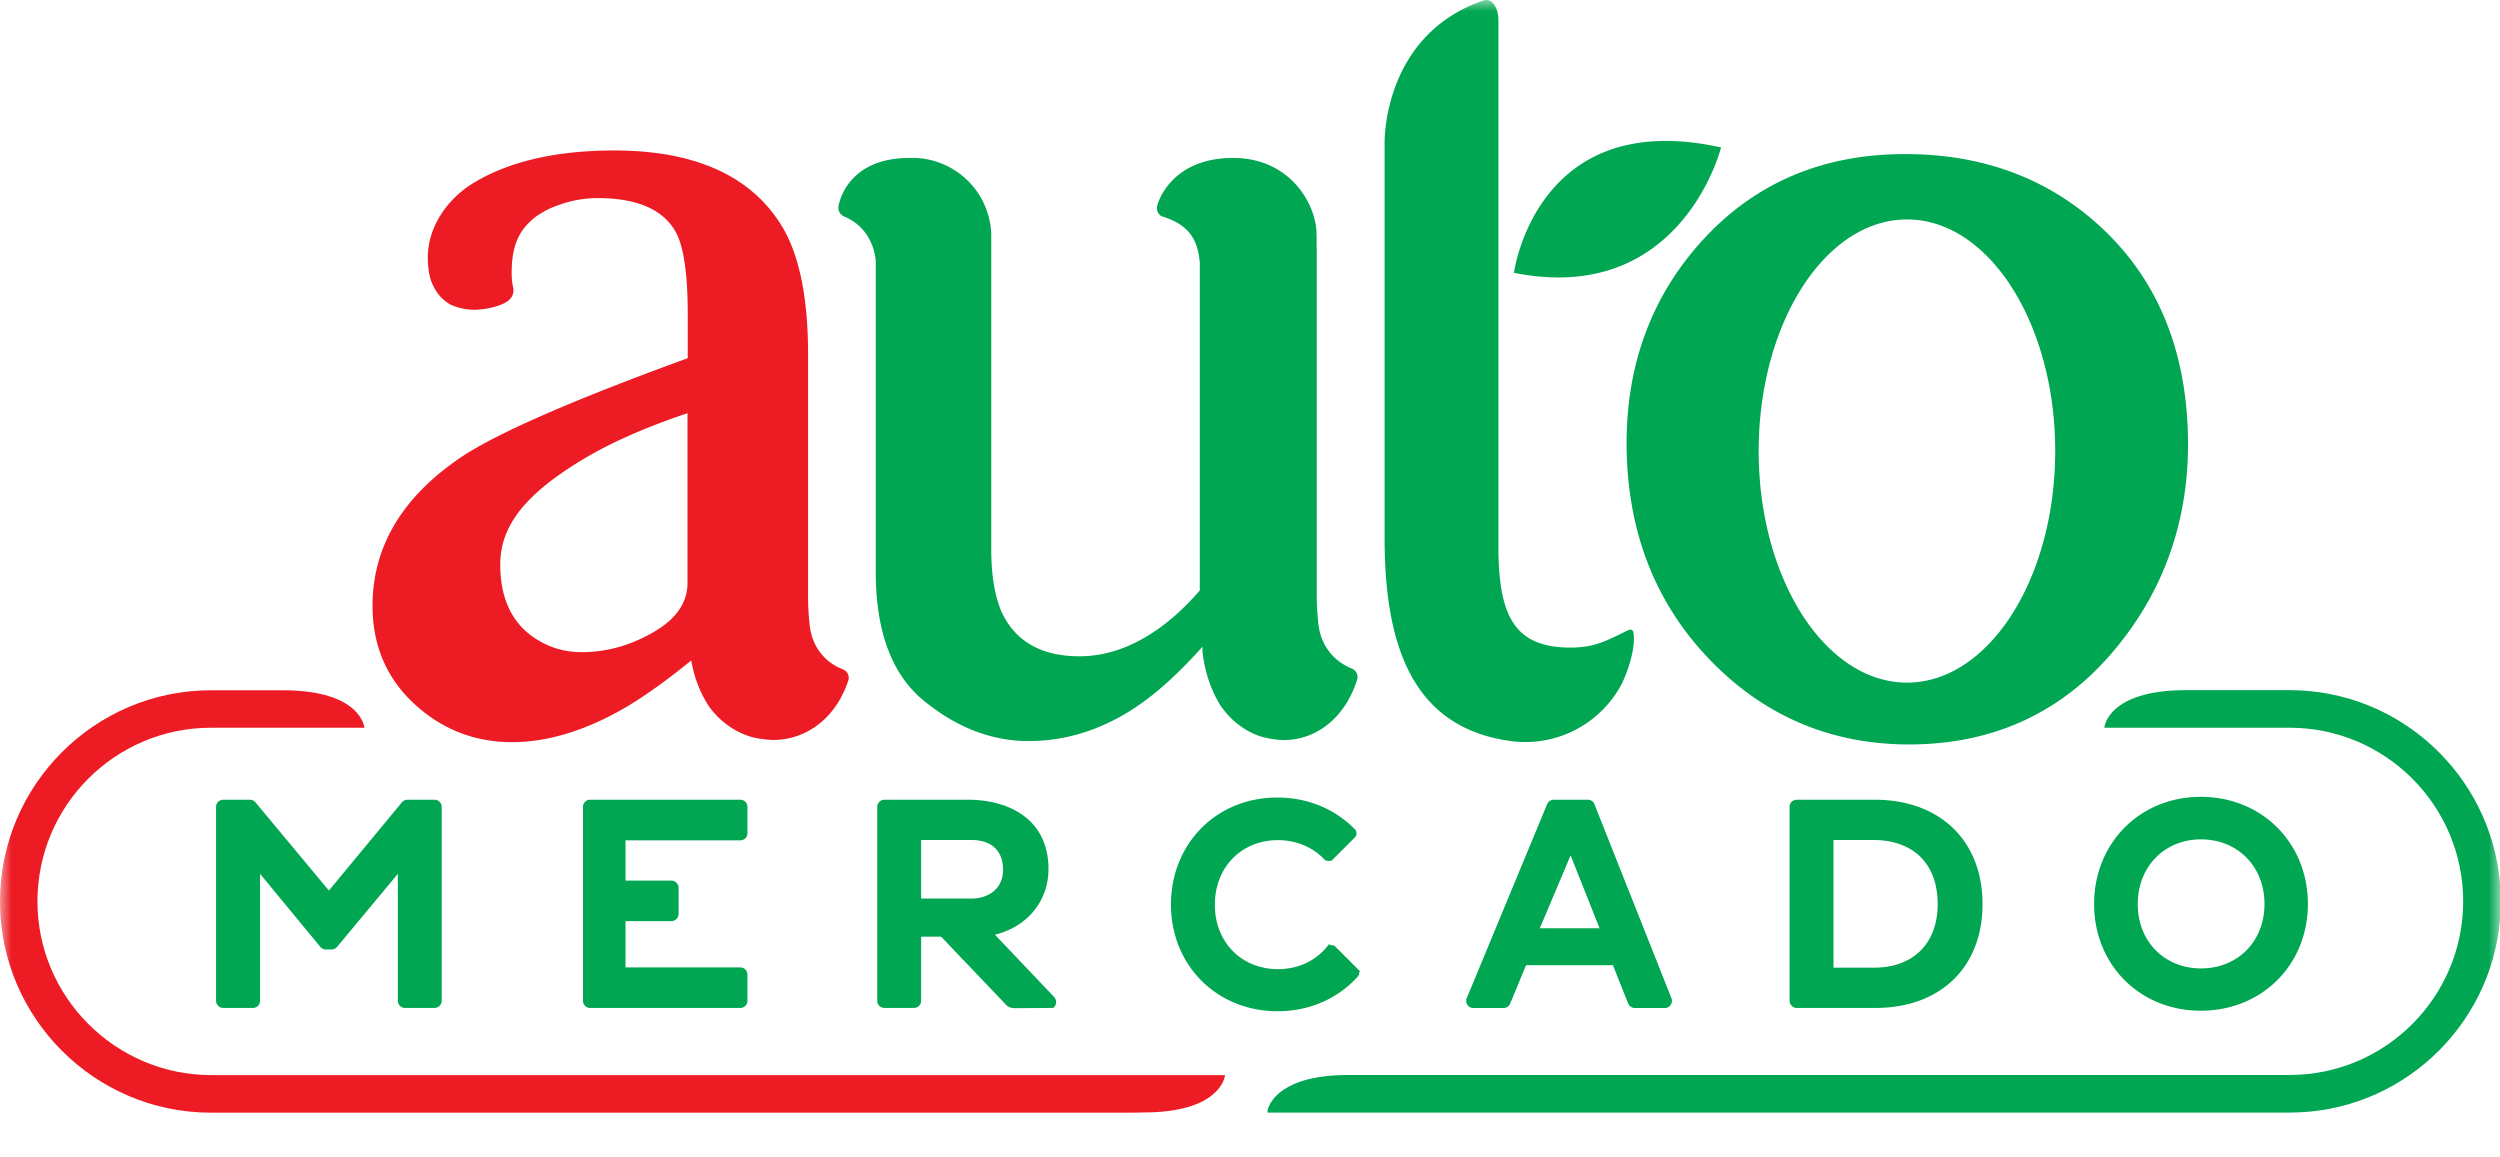
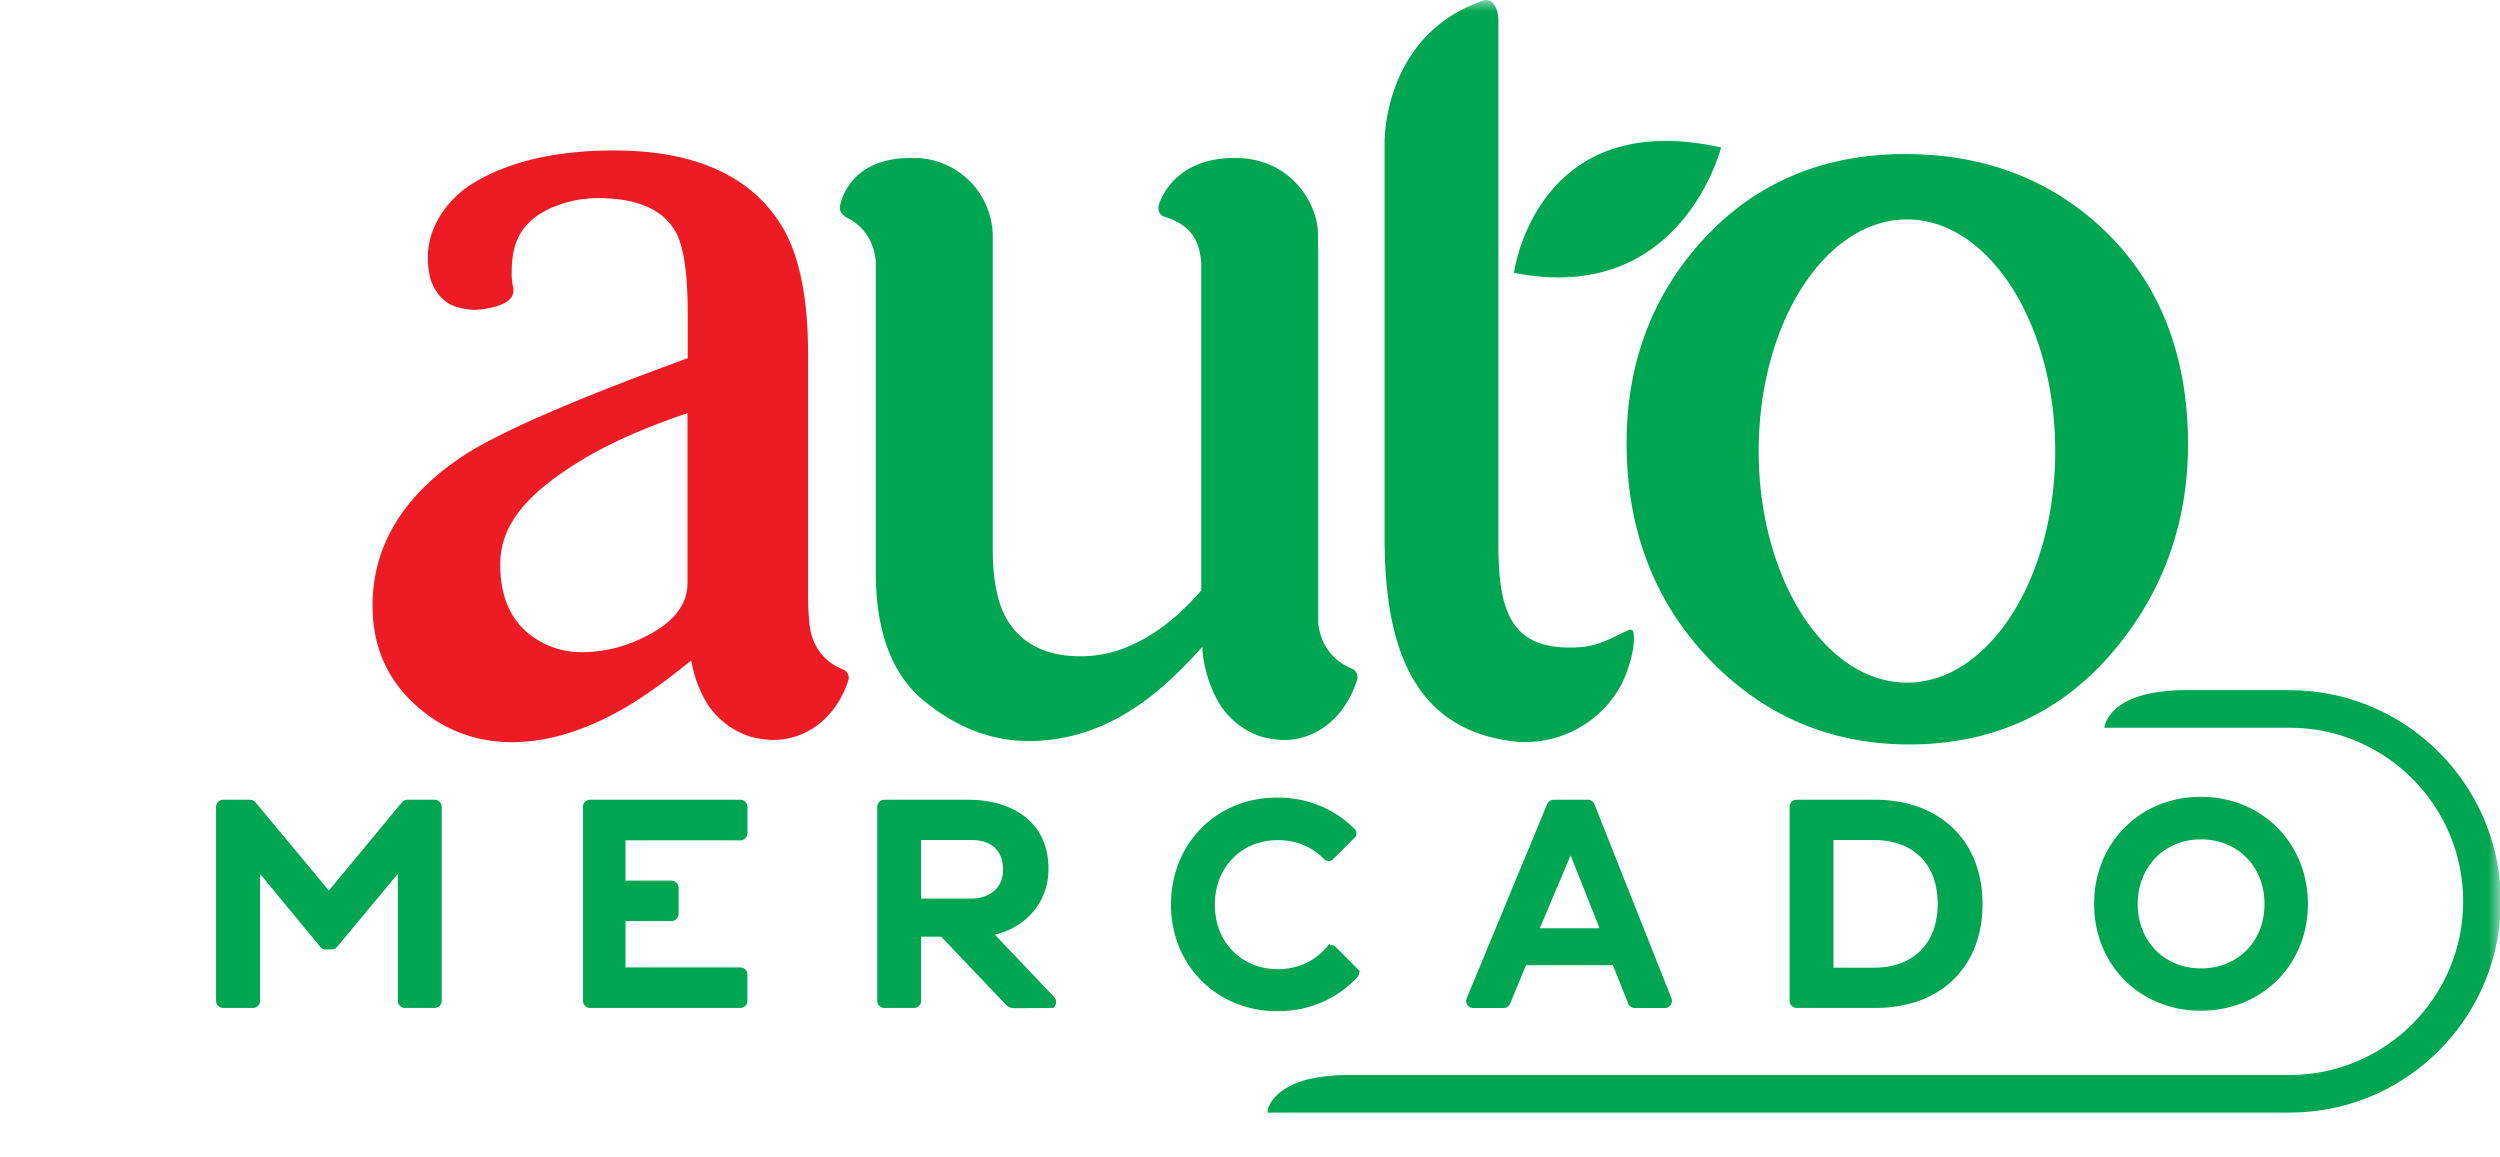
<svg xmlns="http://www.w3.org/2000/svg" width="108" height="50" fill="none">
  <mask id="a" width="108" height="50" x="0" y="0" maskUnits="userSpaceOnUse" style="mask-type:luminance">
    <path fill="#fff" d="M108 0H0v49.09h108V0Z" />
  </mask>
  <g mask="url(#a)">
    <path fill="#00A651" d="M98.912 29.814h-4.481c-3.392 0-3.523 1.614-3.523 1.614l-.005-.01v.02h8.01c4.135 0 7.496 3.363 7.496 7.501 0 4.133-3.361 7.5-7.497 7.5h-40.65c-2.88 0-3.408 1.163-3.502 1.514v.11h44.158c4.758 0 8.674-3.666 9.082-8.323v-1.602c-.413-4.657-4.329-8.323-9.088-8.323Z" />
-     <path fill="#ED1C24" d="M1.618 38.939c0-4.138 3.36-7.501 7.496-7.501h6.633v-.021l-.005.016s-.131-1.614-3.523-1.614h-3.1C4.09 29.82 0 33.915 0 38.944c0 5.028 4.089 9.124 9.12 9.124h39.755c.13-.005.303-.01.523-.01 3.24 0 3.508-1.472 3.523-1.603v-.01H9.114c-4.13-.011-7.496-3.374-7.496-7.506Z" />
    <path fill="#00A651" d="M17.495 43.542h1.278a.31.31 0 0 0 .309-.309v-8.375a.31.31 0 0 0-.31-.31h-1.167a.326.326 0 0 0-.24.11l-3.157 3.814-3.173-3.813a.315.315 0 0 0-.235-.11H9.643a.306.306 0 0 0-.309.309v8.375c0 .173.141.31.309.31h1.282a.31.31 0 0 0 .31-.31V37.75l2.601 3.153a.305.305 0 0 0 .241.115h.246a.306.306 0 0 0 .236-.11l2.628-3.158v5.484c0 .168.14.31.308.31ZM31.98 36.303a.31.31 0 0 0 .31-.309v-1.136a.31.31 0 0 0-.31-.31h-6.486a.306.306 0 0 0-.308.31v8.375c0 .173.14.31.308.31h6.487a.306.306 0 0 0 .308-.31v-1.131a.31.31 0 0 0-.308-.31h-4.958v-2h1.984a.313.313 0 0 0 .309-.31v-1.13a.313.313 0 0 0-.309-.31h-1.984v-1.739h4.958ZM68.6 34.549h-1.477a.306.306 0 0 0-.288.193l-3.47 8.376a.31.31 0 0 0 .026.293.31.31 0 0 0 .256.136h1.304c.125 0 .24-.073.288-.194l.685-1.655h3.754l.66 1.655a.314.314 0 0 0 .287.194h1.293a.31.31 0 0 0 .288-.424l-3.324-8.375a.3.3 0 0 0-.283-.2ZM66.52 40.1l1.33-3.148 1.251 3.148h-2.58ZM77.62 34.549a.306.306 0 0 0-.309.309v8.375c0 .173.141.31.309.31h3.397c2.812 0 4.628-1.76 4.628-4.485 0-2.723-1.816-4.494-4.628-4.51H77.62Zm6.088 4.51c0 1.691-1.052 2.744-2.743 2.744h-1.759v-5.515h1.754c1.722.015 2.748 1.047 2.748 2.77ZM95.073 43.663c2.638 0 4.628-1.98 4.628-4.61 0-2.64-1.99-4.63-4.628-4.63-2.623 0-4.607 1.99-4.607 4.63 0 2.63 1.979 4.61 4.607 4.61Zm.01-7.402c1.586 0 2.743 1.174 2.743 2.792 0 1.614-1.151 2.782-2.743 2.782-1.58 0-2.733-1.169-2.733-2.782.006-1.613 1.152-2.792 2.733-2.792ZM45.294 37.545c0-2.21-1.785-2.996-3.46-2.996h-3.628a.31.31 0 0 0-.309.309v8.375c0 .173.136.31.309.31h1.277a.31.31 0 0 0 .309-.31v-2.77h.853a.281.281 0 0 0 .047.036l.78.822.126.142.005-.006 1.838 1.928c.094.1.178.168.424.168h.078l1.555-.01.032-.027a.321.321 0 0 0 .005-.45l-2.555-2.688c1.393-.335 2.314-1.45 2.314-2.833Zm-3.324 1.273h-2.178v-2.53h2.178c.864 0 1.361.466 1.361 1.278.005.87-.68 1.252-1.361 1.252ZM50.586 39.075c0 2.63 1.98 4.61 4.607 4.61 1.367 0 2.597-.535 3.476-1.51a.257.257 0 0 0 .048-.146c0-.015 0-.031-.006-.042l.058-.01-1.073-1.074a.264.264 0 0 0-.246-.068l-.021-.063-.116.142c-.507.612-1.256.953-2.104.953-1.581 0-2.728-1.168-2.728-2.781 0-1.619 1.147-2.792 2.728-2.792.78 0 1.481.293 1.99.817l.057.063.016-.01a.298.298 0 0 0 .24.01l.01.01 1.011-1.01a.277.277 0 0 0 .068-.174.254.254 0 0 0-.078-.183c-.859-.875-2.042-1.362-3.325-1.362-2.633-.015-4.612 1.98-4.612 4.62Z" />
    <path fill="#ED1C24" d="M17.884 30.395c1.189 1.105 2.612 1.666 4.235 1.666 1.518 0 3.136-.487 4.8-1.44.833-.477 1.823-1.179 2.943-2.09.126.733.382 1.403.77 1.99a3.52 3.52 0 0 0 1.774 1.3c.283.078.592.125.943.146h.036c1.492 0 2.743-.985 3.262-2.572a.385.385 0 0 0-.23-.477c-.838-.33-1.357-1.031-1.446-1.97a11.598 11.598 0 0 1-.062-1.33V15.3c0-2.32-.346-4.123-1.032-5.359-1.293-2.283-3.764-3.441-7.34-3.441-2.56 0-4.638.492-6.182 1.467-.906.576-1.874 1.712-1.874 3.174a3.764 3.764 0 0 0 .1.859c.083.283.214.529.387.749.136.157.288.288.466.393.288.152.754.251 1.11.24.44-.015 1.036-.136 1.36-.356a.172.172 0 0 0 .064-.047.56.56 0 0 0 .209-.518l-.01-.047a2.782 2.782 0 0 1-.063-.598c0-.822.13-1.597.748-2.194.152-.163.346-.31.592-.45.204-.121.424-.226.665-.304a4.899 4.899 0 0 1 1.711-.31c1.728 0 2.87.509 3.398 1.514.325.629.492 1.802.492 3.484v1.917c-4.743 1.728-7.962 3.121-9.585 4.143-2.675 1.733-4.031 3.933-4.031 6.547-.006 1.697.596 3.122 1.79 4.232Zm7.366-10.59c1.183-.703 2.68-1.363 4.45-1.954v7.338c0 .828-.477 1.535-1.419 2.09-1.005.597-2.068.895-3.157.895-.764 0-1.46-.22-2.083-.649-.948-.655-1.43-1.713-1.43-3.132 0-1.692 1.09-3.065 3.639-4.589Z" />
-     <path fill="#00A651" d="M73.635 10.287c-2.236 2.404-3.366 5.38-3.366 8.852 0 3.709 1.188 6.835 3.533 9.297 2.35 2.473 5.267 3.724 8.67 3.724 3.544 0 6.47-1.31 8.71-3.891 2.215-2.556 3.34-5.61 3.34-9.072 0-3.761-1.167-6.825-3.47-9.104-2.304-2.278-5.24-3.436-8.732-3.436-3.518-.01-6.44 1.215-8.685 3.63Zm8.748-.807c3.533 0 6.402 4.49 6.402 10.005 0 5.515-2.874 10.004-6.402 10.004-3.534 0-6.408-4.489-6.408-10.004 0-5.521 2.874-10.005 6.408-10.005ZM36.461 9.35c.775.319 1.262.99 1.372 1.885v13.482c0 2.604.722 4.49 2.141 5.605 1.387 1.12 2.885 1.692 4.46 1.692 1.707 0 3.34-.545 4.864-1.624.806-.566 1.696-1.388 2.649-2.451v.215c.099.874.366 1.665.795 2.351.445.634 1.042 1.09 1.738 1.315.278.079.576.131.922.152h.036c1.46 0 2.68-.995 3.189-2.603a.397.397 0 0 0-.23-.488c-.838-.34-1.367-1.063-1.45-1.99a11.73 11.73 0 0 1-.064-1.34V10.757h-.005v-.623c0-.01-.005-.02-.005-.031 0-1.242-1.11-3.28-3.602-3.28-2.69 0-3.261 1.944-3.288 2.09v.011c-.026.178.063.377.236.43 1.188.372 1.523 1.037 1.612 1.985v14.168c-.623.718-1.25 1.289-1.858 1.703-1.089.76-2.21 1.142-3.34 1.142-1.618 0-2.738-.624-3.335-1.855-.314-.68-.476-1.613-.476-2.765V10.104a3.413 3.413 0 0 0-3.534-3.28c-2.69 0-3.041 1.944-3.067 2.09v.011a.409.409 0 0 0 .24.424ZM74.35 6.37c-8-1.776-8.947 5.416-8.947 5.416 7.24 1.445 8.947-5.416 8.947-5.416Z" />
+     <path fill="#00A651" d="M73.635 10.287c-2.236 2.404-3.366 5.38-3.366 8.852 0 3.709 1.188 6.835 3.533 9.297 2.35 2.473 5.267 3.724 8.67 3.724 3.544 0 6.47-1.31 8.71-3.891 2.215-2.556 3.34-5.61 3.34-9.072 0-3.761-1.167-6.825-3.47-9.104-2.304-2.278-5.24-3.436-8.732-3.436-3.518-.01-6.44 1.215-8.685 3.63Zm8.748-.807c3.533 0 6.402 4.49 6.402 10.005 0 5.515-2.874 10.004-6.402 10.004-3.534 0-6.408-4.489-6.408-10.004 0-5.521 2.874-10.005 6.408-10.005ZM36.461 9.35c.775.319 1.262.99 1.372 1.885v13.482c0 2.604.722 4.49 2.141 5.605 1.387 1.12 2.885 1.692 4.46 1.692 1.707 0 3.34-.545 4.864-1.624.806-.566 1.696-1.388 2.649-2.451v.215c.099.874.366 1.665.795 2.351.445.634 1.042 1.09 1.738 1.315.278.079.576.131.922.152h.036c1.46 0 2.68-.995 3.189-2.603a.397.397 0 0 0-.23-.488c-.838-.34-1.367-1.063-1.45-1.99V10.757h-.005v-.623c0-.01-.005-.02-.005-.031 0-1.242-1.11-3.28-3.602-3.28-2.69 0-3.261 1.944-3.288 2.09v.011c-.026.178.063.377.236.43 1.188.372 1.523 1.037 1.612 1.985v14.168c-.623.718-1.25 1.289-1.858 1.703-1.089.76-2.21 1.142-3.34 1.142-1.618 0-2.738-.624-3.335-1.855-.314-.68-.476-1.613-.476-2.765V10.104a3.413 3.413 0 0 0-3.534-3.28c-2.69 0-3.041 1.944-3.067 2.09v.011a.409.409 0 0 0 .24.424ZM74.35 6.37c-8-1.776-8.947 5.416-8.947 5.416 7.24 1.445 8.947-5.416 8.947-5.416Z" />
    <path fill="#00A651" d="M65.302 32.02a4.717 4.717 0 0 0 4.759-2.478c.397-.838.565-1.666.517-2.106 0 0-.005-.152-.052-.2a.15.15 0 0 0-.094-.036.189.189 0 0 0-.058.01c-.931.43-1.397.765-2.533.765-2.46 0-3.11-1.414-3.11-4.415V.885c0-.34-.09-.597-.267-.786a.405.405 0 0 0-.33-.094c-4.429 1.482-4.319 6.17-4.319 6.17v17.101c0 5.197 1.565 8.224 5.487 8.743Z" />
  </g>
</svg>